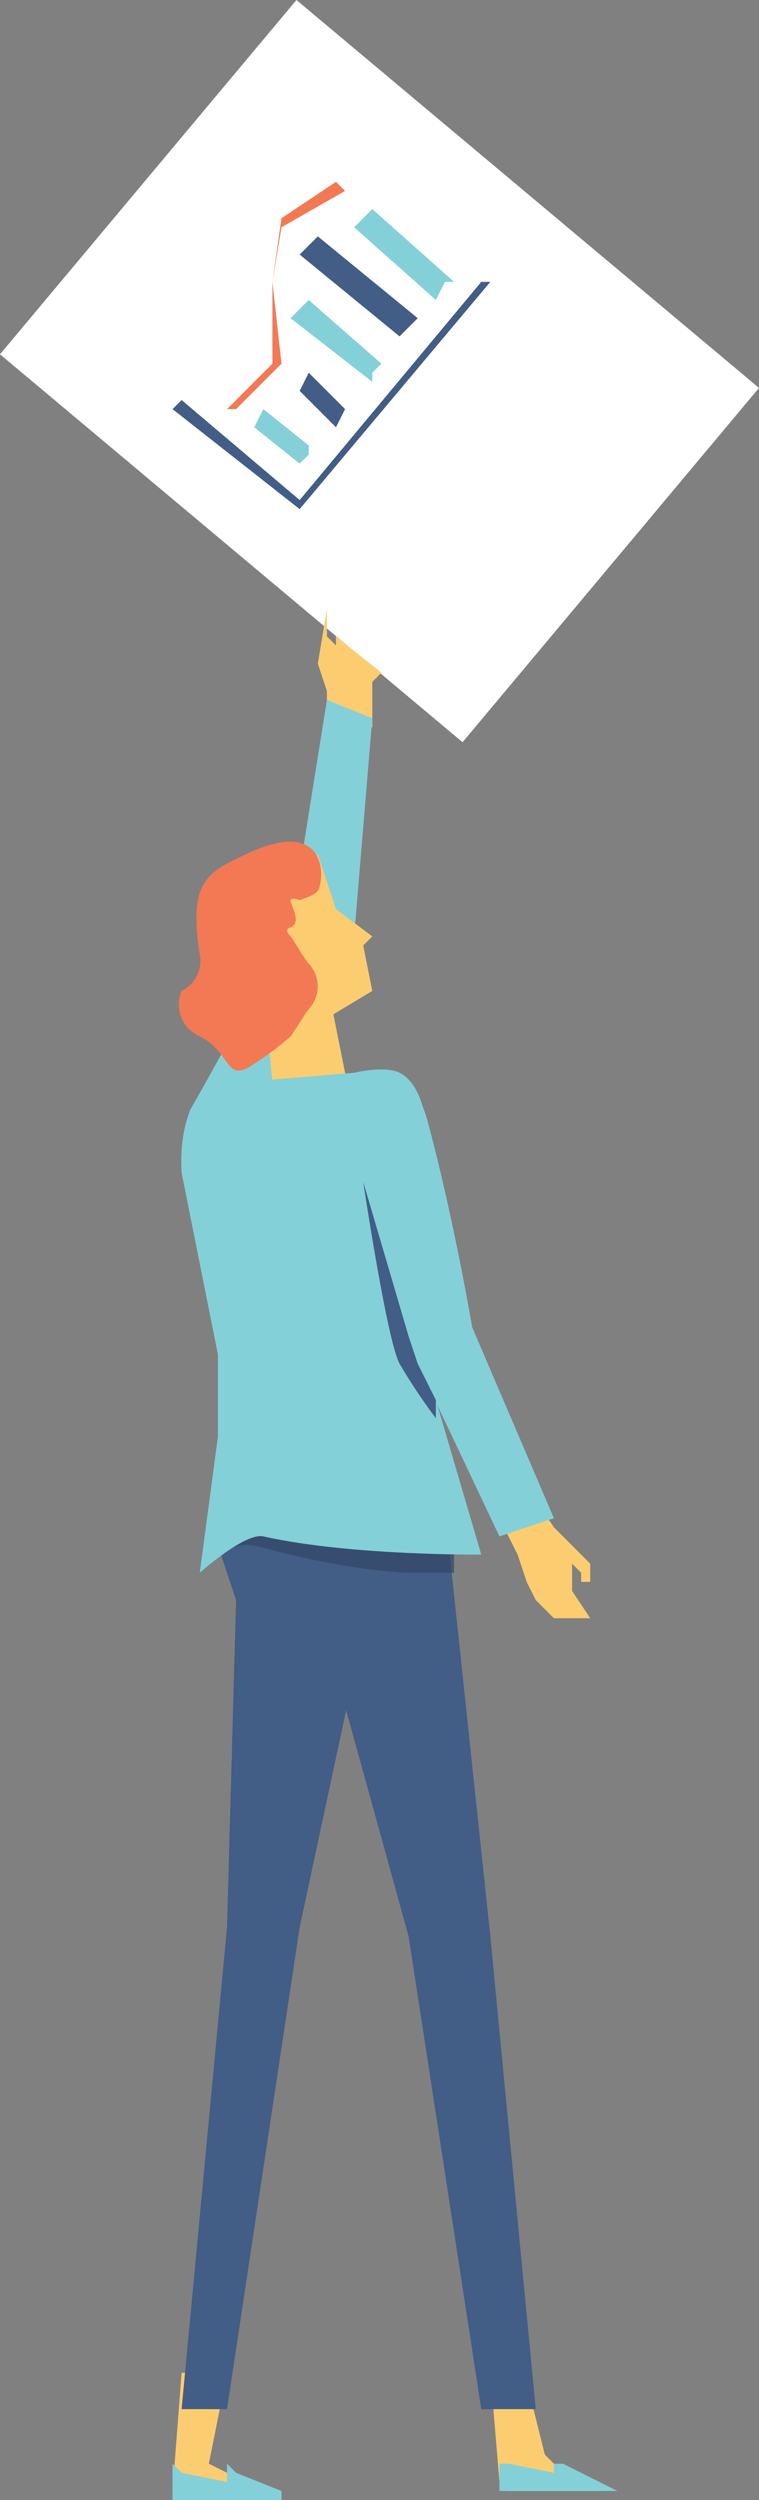
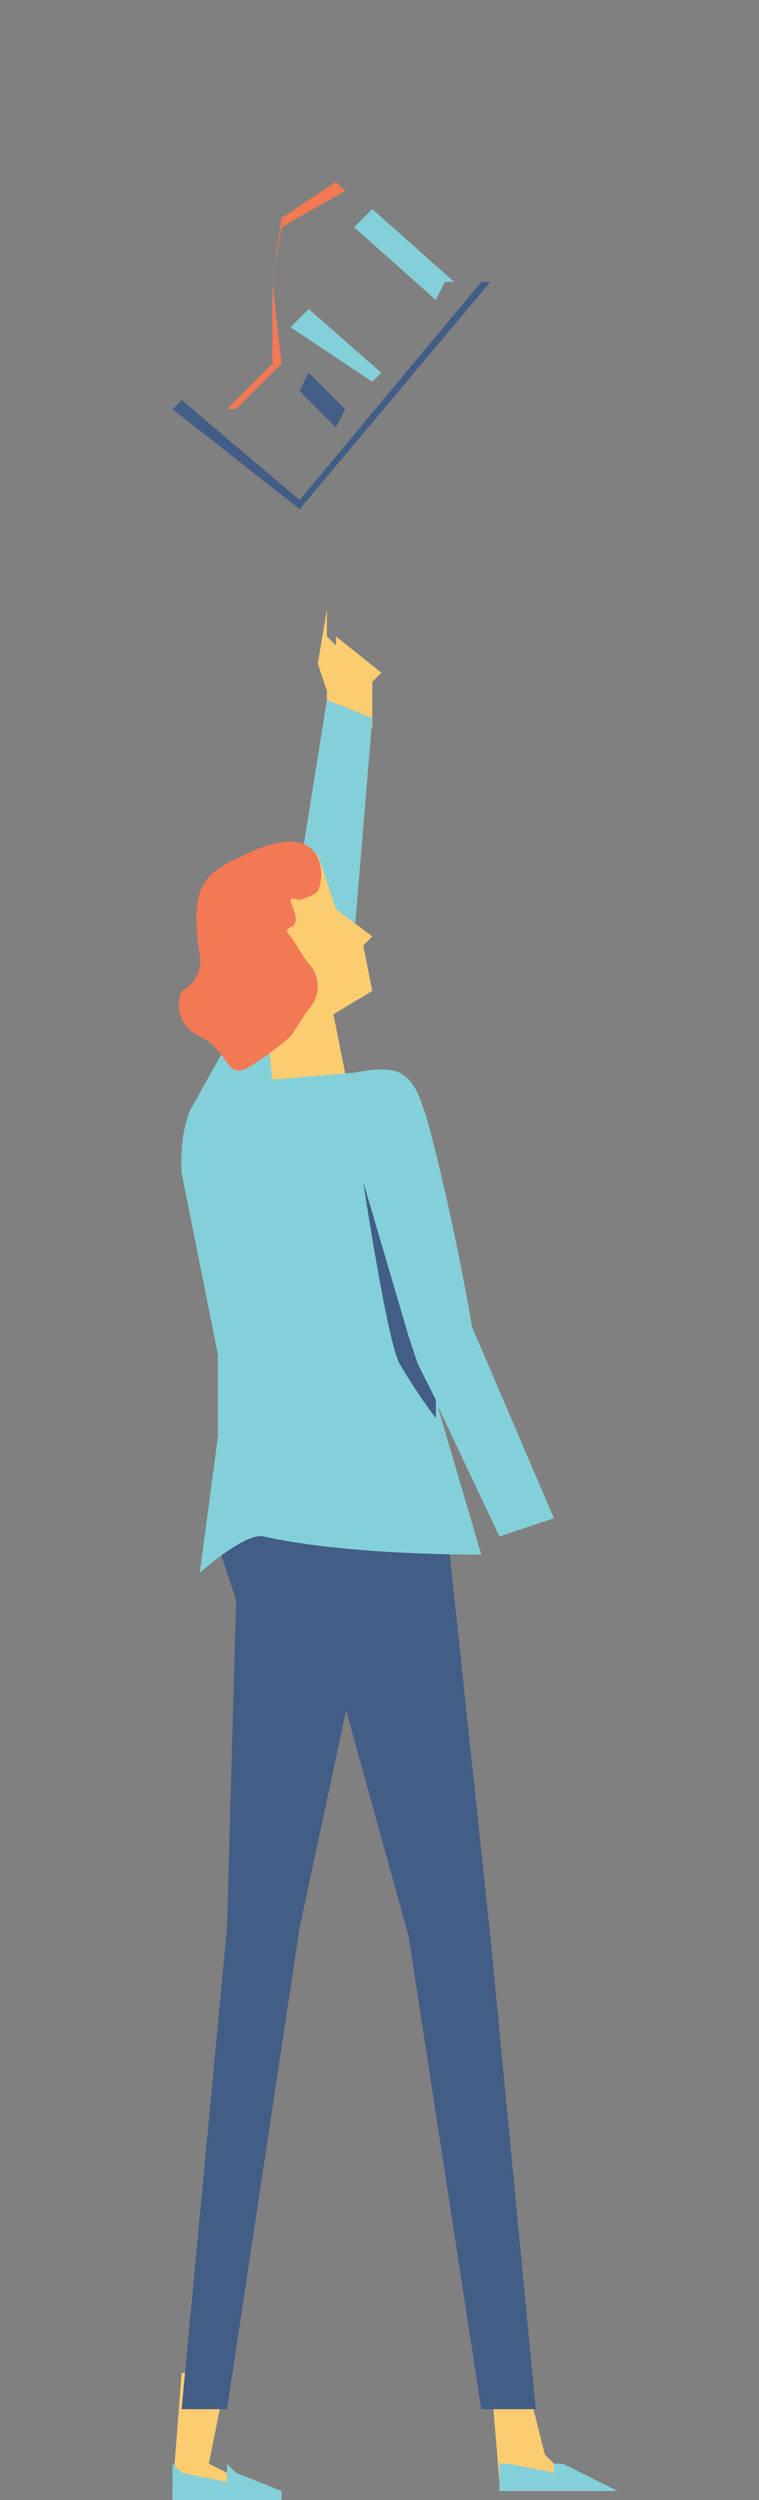
<svg xmlns="http://www.w3.org/2000/svg" width="83.584" height="275">
  <rect width="100%" height="100%" fill="#808080" stroke="none" />
  <defs>
    <clipPath id="a">
      <path data-name="長方形 978" transform="translate(-.21 .281)" fill="none" d="M0 0h26v5H0z" />
    </clipPath>
  </defs>
  <path data-name="パス 3995" d="M19 274v1h10v-1l-4-2-2-1 2-10h-5Z" fill="#fccc71" />
  <path data-name="パス 3996" d="m25 273.002-5-1-1-1v4h12v-1l-5-2-1-1Z" fill="#84d0d8" />
  <path data-name="パス 3997" d="M25 265h-5l5-53 1-36-2-6 1-4h16l-2 18-6 28Z" fill="#425d86" />
  <path data-name="パス 3998" d="m55 273 1 1h10v-1l-5-2-1-1-2-8-4-1Z" fill="#fccc71" />
  <path data-name="パス 3999" d="m61 272-5-1h-1v3h13l-6-3h-1Z" fill="#84d0d8" />
  <path data-name="パス 4000" d="M59 265h-6l-8-52-13-47h17l5 47Z" fill="#425d86" />
-   <path data-name="長方形 977" fill="#fff" d="M0 38.971 32.646 0l50.938 42.67-32.646 38.972z" />
-   <path data-name="パス 4002" d="m33 51 1-1v-1l-5-4-1 2Z" fill="#84d0d8" />
  <path data-name="パス 4003" d="m37 47 1-2-4-4-1 2Z" fill="#425d86" />
-   <path data-name="パス 4004" d="M40.998 42v-1l1-1-8-7-2 2Z" fill="#84d0d8" />
-   <path data-name="パス 4005" d="m44 37 1-1 1-1-11-9-2 2Z" fill="#425d86" />
+   <path data-name="パス 4004" d="M40.998 42l1-1-8-7-2 2Z" fill="#84d0d8" />
  <path data-name="パス 4006" d="m48 33 1-2h1l-9-8-2 2Z" fill="#84d0d8" />
  <path data-name="パス 4007" d="m54 31.003-21 25-14-11 1-1 13 11 20-24Z" fill="#425d86" />
  <path data-name="パス 4008" d="m31 40-5 5h-1l5-5v-9l1-7 6-4 1 1-7 4-1 6Z" fill="#f27954" />
  <path data-name="パス 4009" d="m37 71-1-1v-3l-1 6 1 3v4h5v-5l1-1-5-4Z" fill="#fccc71" />
  <path data-name="パス 4010" d="M24 126.998c-.767-.365-1 0-1 0-1.616-.775-2.883-3.442-2-5 4.612-8.135 11-20 11-20l4-25 5 2-2 24-1 3-9 23c-.767 1.593-3.838-1.448-5-2" fill="#84d0d8" />
  <g data-name="グループ 997" opacity=".7">
    <g data-name="グループ 996">
      <g data-name="グループ 995" clip-path="url(#a)" transform="translate(24.21 167.719)">
-         <path data-name="パス 4011" d="M-.21 3.281a5.488 5.488 0 0 1 4-1c2.069.459 12.2 3.583 22 3v-4s-11.241.46-14 0-9.043-2.746-12 2" fill="#324666" />
-       </g>
+         </g>
    </g>
  </g>
  <path data-name="パス 4012" d="m31 115 10-6-1-5 1-1-4-3-2-6-12 6Z" fill="#fccc71" />
  <path data-name="パス 4013" d="M32 120h4c.946-.123 2.123-1.055 2-2l-2-10-7 1 1 10c.122.946 1.054 1.122 2 1" fill="#fccc71" />
  <path data-name="パス 4014" d="M27 94c-4.079 1.957-6.3 2.815-5 11a3.666 3.666 0 0 1-2 4 3.807 3.807 0 0 0 2 5c3.545 1.733 2.76 5.342 6 3a31.083 31.083 0 0 0 4-3c.249-.285 1.7-2.674 2-3a3.66 3.66 0 0 0 0-5c-.688-.807-1.638-2.576-2-3-.189-.221-.767-.724 0-1 1.3-.469-.055-2.562 0-3 .042-.333 1 0 1 0s1.721-.532 2-1c.8-1.337 1.122-8.378-8-4" fill="#f27954" />
  <path data-name="パス 4015" d="m22 173 2-15v-9l-4-20c-.254-4.25.751-9.745 5-10h2l12-1s3.36-.82 5 0c4.648 2.324 3 15 3 15v16l1 5 5 17s-14.439.14-24-2c-2.024-.453-7 4-7 4" fill="#84d0d8" />
-   <path data-name="パス 4016" d="m59 165 2 3 2 2 2 2v2h-1v-1l-1-1v3l2 3h-4l-2-2-1-2-1-3-2-4Z" fill="#fccc71" />
  <path data-name="パス 4017" d="M42.001 118c.8-.293 1 0 1 0 1.77-.277 3.529 3.272 4 5 2.928 10.742 5 23 5 23l9 21-6 2-9-19-1-3-6-21c-.708-6.468.837-7.206 3-8" fill="#84d0d8" />
  <path data-name="パス 4018" d="m45 147-5-17c0 .009 2.621 17.471 4 20a62.074 62.074 0 0 0 4 6v-2l-2-4Z" fill="#425d86" />
</svg>